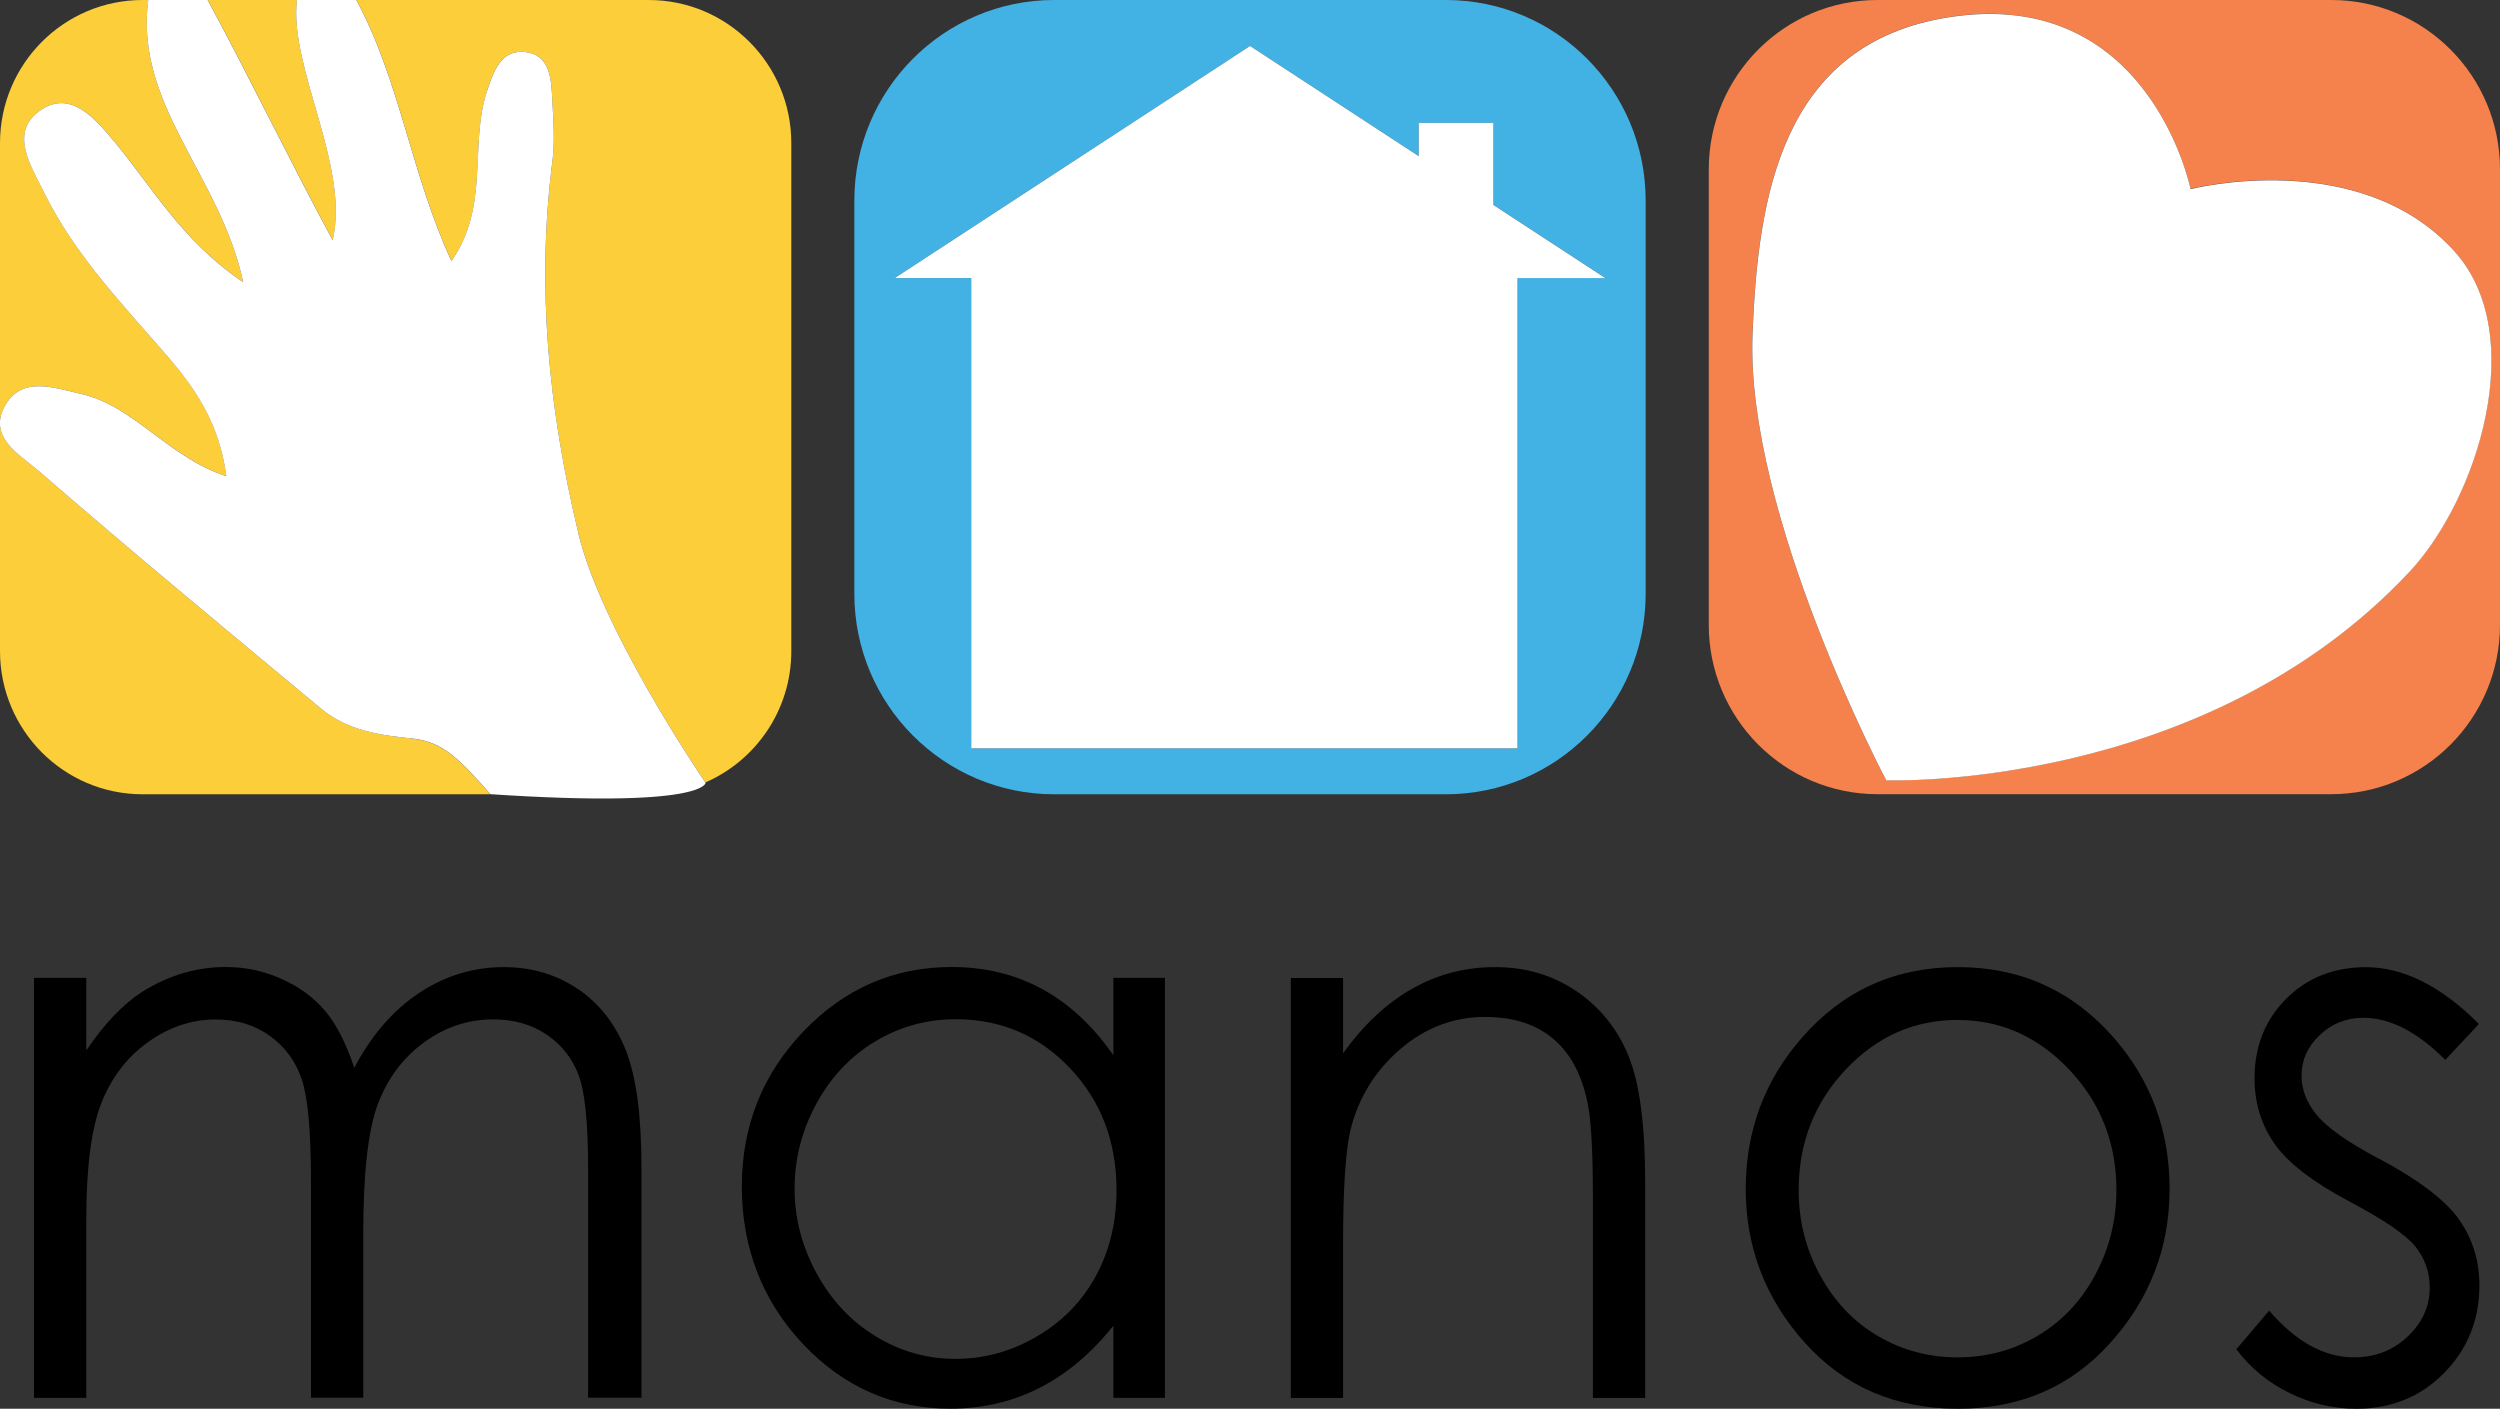
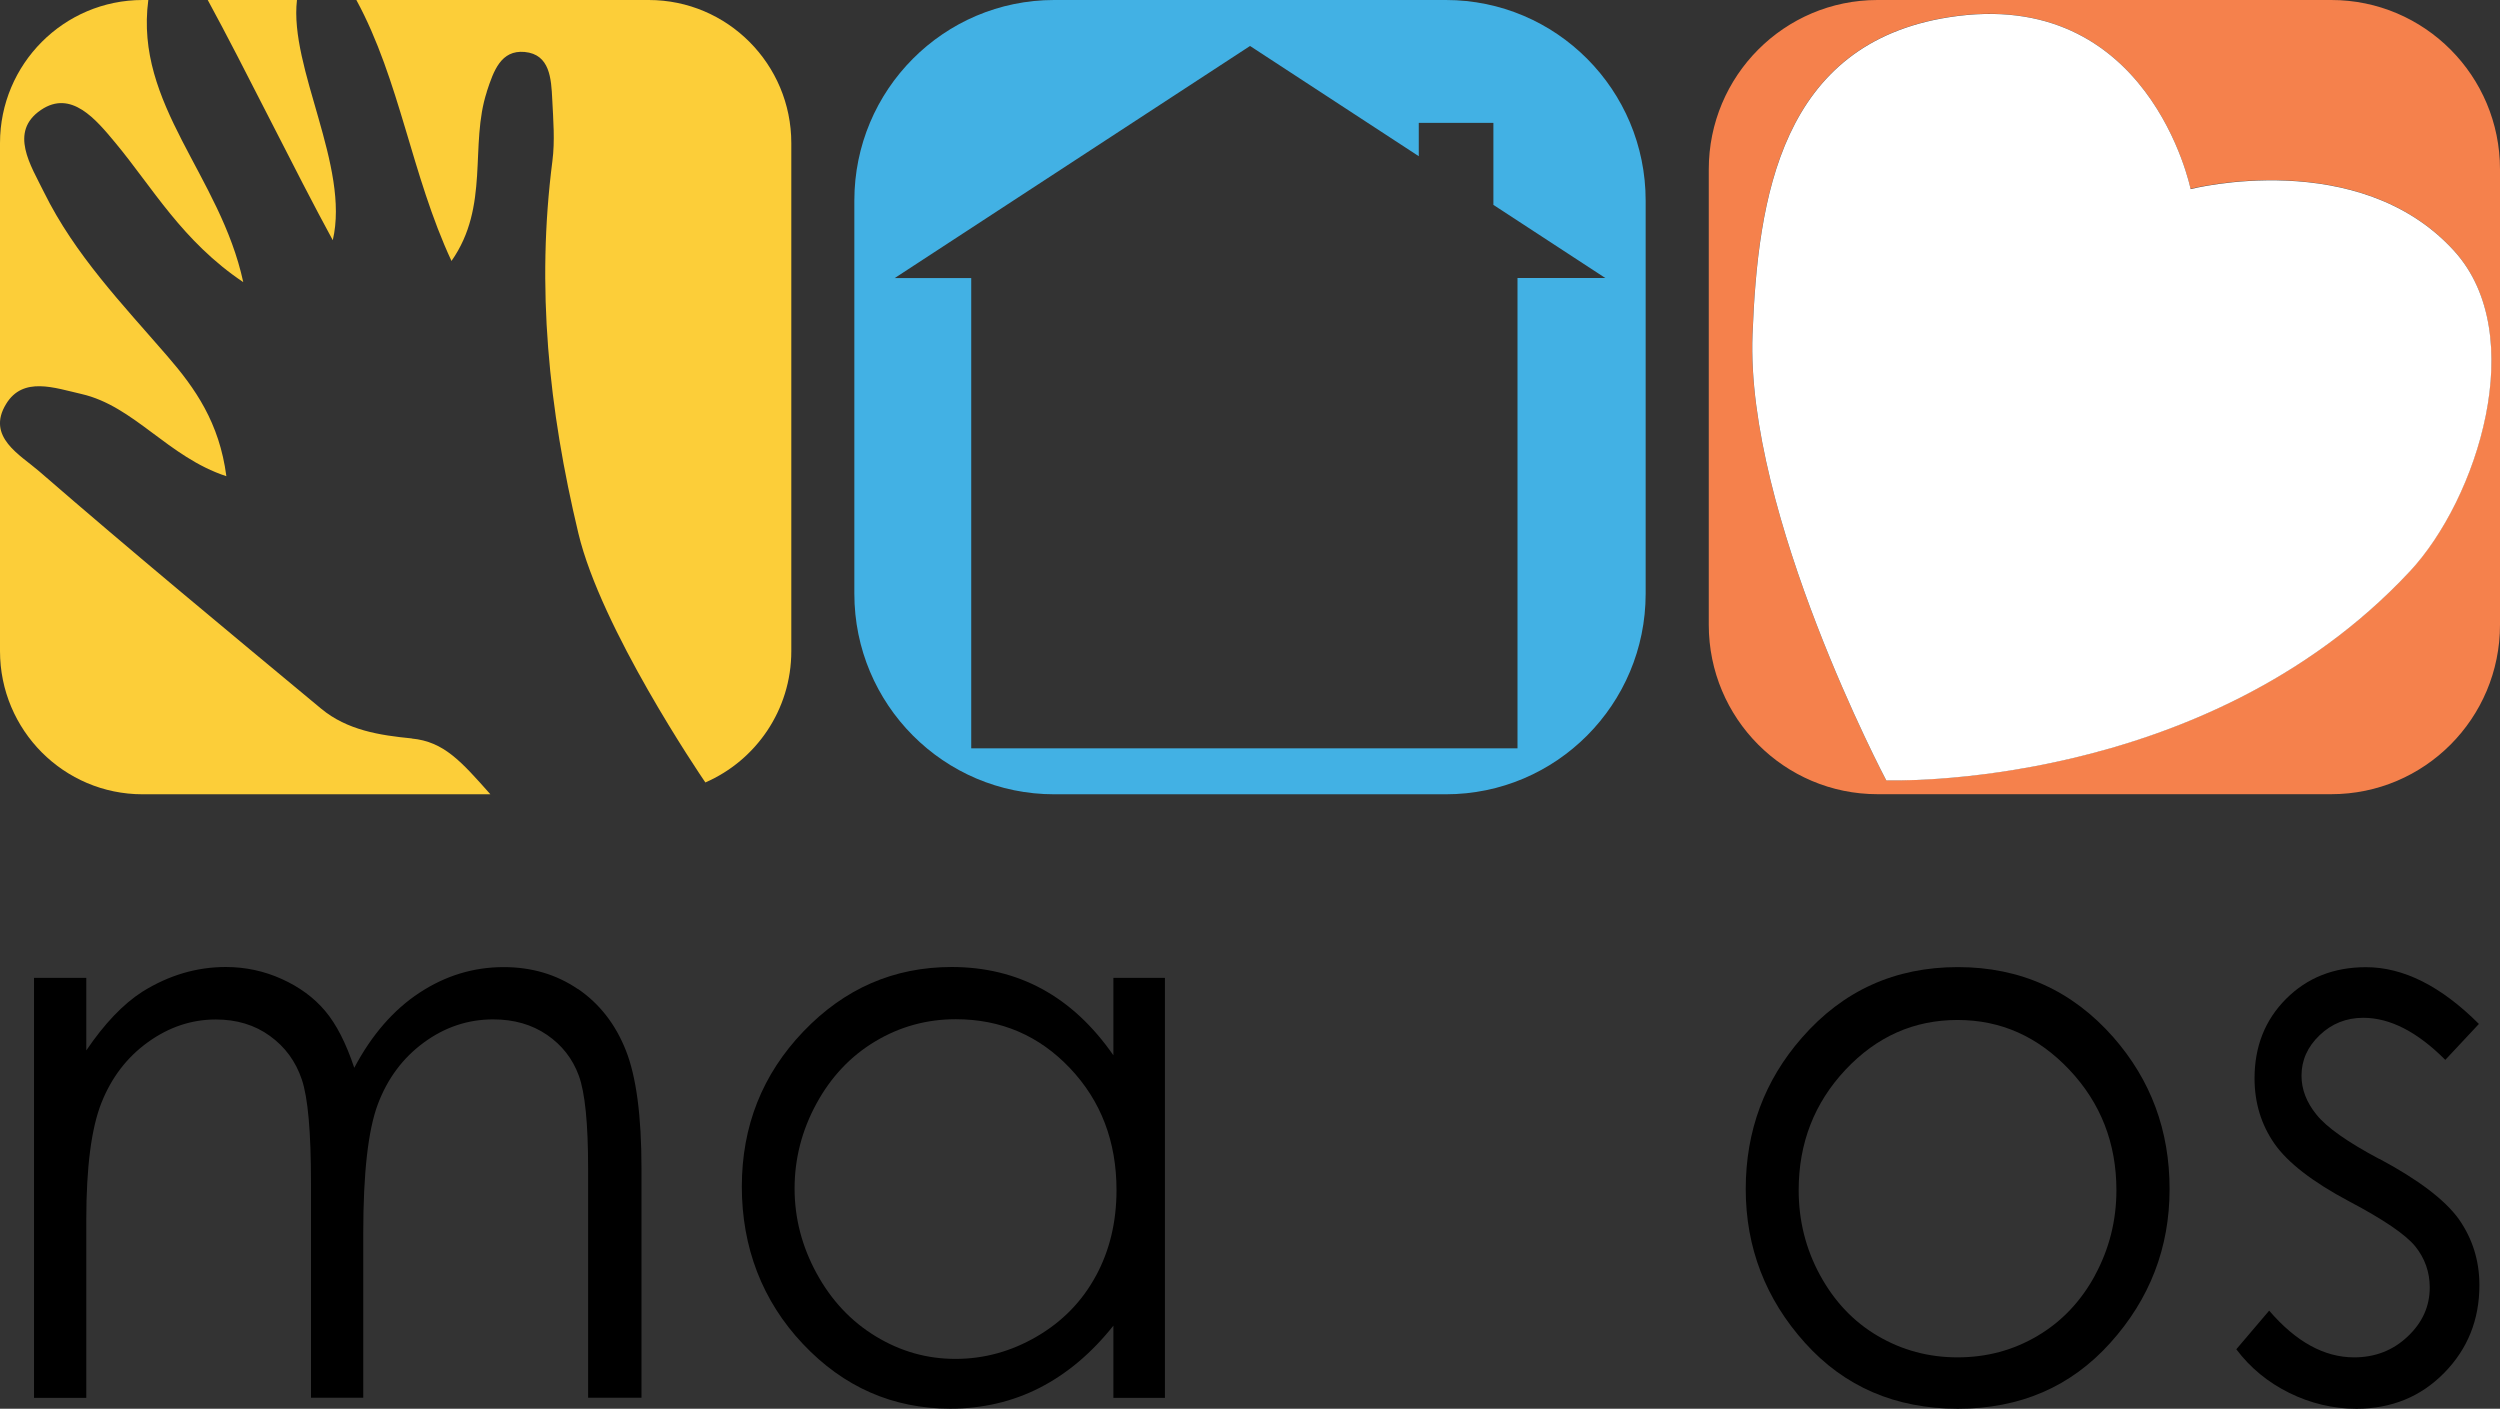
<svg xmlns="http://www.w3.org/2000/svg" width="126" height="71" viewBox="0 0 126 71" fill="none">
  <rect x="0" y="0" width="126" height="71" fill="#333333" stroke="none" />
  <g clip-path="url(#clip0_1103_16620)">
    <path d="M29.129 49.851C28.045 49.112 26.8 48.742 25.385 48.742C23.869 48.742 22.454 49.171 21.142 50.034C19.829 50.897 18.732 52.16 17.855 53.818C17.44 52.572 16.949 51.615 16.385 50.948C15.822 50.281 15.094 49.745 14.2 49.341C13.306 48.937 12.366 48.737 11.375 48.737C9.906 48.737 8.504 49.154 7.174 49.983C6.208 50.604 5.264 51.59 4.349 52.942V49.286H1.715V70.452H4.349V61.482C4.349 58.838 4.603 56.87 5.111 55.586C5.62 54.302 6.403 53.282 7.462 52.521C8.521 51.76 9.66 51.382 10.876 51.382C11.93 51.382 12.841 51.658 13.603 52.211C14.37 52.763 14.903 53.494 15.212 54.408C15.521 55.322 15.674 57.057 15.674 59.612V70.447H18.308V62.158C18.308 59.123 18.554 56.959 19.041 55.658C19.528 54.362 20.299 53.324 21.358 52.546C22.416 51.769 23.581 51.377 24.856 51.377C25.906 51.377 26.808 51.637 27.566 52.155C28.324 52.674 28.858 53.358 29.171 54.209C29.485 55.059 29.641 56.619 29.641 58.889V70.447H32.331V58.889C32.331 56.245 32.068 54.26 31.543 52.938C31.018 51.615 30.213 50.583 29.129 49.843V49.851Z" fill="black" />
    <path d="M56.107 53.176C55.078 51.696 53.884 50.587 52.524 49.847C51.165 49.107 49.64 48.737 47.963 48.737C45.053 48.737 42.563 49.822 40.492 51.985C38.421 54.149 37.388 56.759 37.388 59.807C37.388 62.855 38.413 65.563 40.467 67.735C42.517 69.907 44.994 70.996 47.891 70.996C49.521 70.996 51.025 70.647 52.397 69.946C53.769 69.244 55.01 68.203 56.115 66.813V70.452H58.712V49.286H56.115V53.176H56.107ZM55.23 64.309C54.536 65.593 53.541 66.609 52.253 67.361C50.961 68.114 49.598 68.488 48.154 68.488C46.709 68.488 45.388 68.109 44.139 67.353C42.893 66.596 41.898 65.537 41.157 64.177C40.416 62.817 40.047 61.393 40.047 59.901C40.047 58.408 40.412 56.972 41.148 55.624C41.881 54.277 42.868 53.231 44.109 52.487C45.35 51.743 46.701 51.369 48.17 51.369C50.449 51.369 52.372 52.194 53.93 53.839C55.489 55.484 56.272 57.533 56.272 59.981C56.272 61.588 55.925 63.034 55.23 64.313V64.309Z" fill="black" />
-     <path d="M79.439 49.949C78.253 49.146 76.894 48.742 75.365 48.742C73.836 48.742 72.468 49.103 71.189 49.822C69.91 50.54 68.741 51.628 67.691 53.082V49.29H65.057V70.456H67.691V62.694C67.691 59.905 67.818 57.983 68.068 56.934C68.47 55.327 69.3 53.975 70.562 52.886C71.824 51.798 73.252 51.254 74.844 51.254C76.237 51.254 77.368 51.607 78.232 52.313C79.096 53.018 79.685 54.073 79.99 55.475C80.185 56.292 80.282 57.92 80.282 60.36V70.456H82.916V59.561C82.916 56.683 82.632 54.561 82.069 53.197C81.506 51.837 80.629 50.752 79.444 49.949H79.439Z" fill="black" />
    <path d="M98.675 48.742C95.507 48.742 92.885 49.928 90.814 52.304C88.93 54.455 87.985 56.997 87.985 59.93C87.985 62.864 88.981 65.474 90.975 67.684C92.966 69.895 95.532 71 98.675 71C101.817 71 104.367 69.895 106.357 67.684C108.348 65.474 109.347 62.889 109.347 59.93C109.347 56.972 108.403 54.438 106.518 52.283C104.443 49.924 101.83 48.742 98.675 48.742ZM105.595 64.266C104.879 65.588 103.91 66.609 102.686 67.331C101.462 68.054 100.123 68.411 98.662 68.411C97.201 68.411 95.863 68.05 94.639 67.331C93.415 66.613 92.449 65.588 91.729 64.266C91.009 62.944 90.653 61.516 90.653 59.986C90.653 57.614 91.441 55.59 93.013 53.915C94.588 52.24 96.468 51.407 98.658 51.407C100.848 51.407 102.715 52.245 104.295 53.915C105.875 55.59 106.667 57.614 106.667 59.986C106.667 61.516 106.307 62.944 105.591 64.266H105.595Z" fill="black" />
    <path d="M119.918 58.413C118.309 57.558 117.254 56.81 116.75 56.177C116.246 55.556 115.996 54.901 115.996 54.213C115.996 53.435 116.301 52.755 116.911 52.172C117.521 51.59 118.254 51.297 119.109 51.297C120.456 51.297 121.832 52.002 123.243 53.418L124.937 51.607C123.027 49.698 121.129 48.746 119.245 48.746C117.623 48.746 116.28 49.278 115.221 50.34C114.158 51.403 113.629 52.742 113.629 54.349C113.629 55.582 113.964 56.678 114.628 57.635C115.293 58.591 116.551 59.569 118.402 60.551C120.126 61.461 121.231 62.213 121.722 62.808C122.214 63.416 122.459 64.113 122.459 64.891C122.459 65.839 122.087 66.664 121.345 67.361C120.604 68.063 119.702 68.411 118.648 68.411C117.14 68.411 115.713 67.625 114.366 66.056L112.71 68.003C113.413 68.938 114.302 69.669 115.378 70.201C116.454 70.732 117.58 71 118.762 71C120.532 71 122.01 70.396 123.192 69.189C124.374 67.982 124.962 66.511 124.962 64.772C124.962 63.539 124.615 62.43 123.925 61.444C123.222 60.47 121.888 59.459 119.927 58.409L119.918 58.413Z" fill="black" />
    <path d="M117.496 0H94.626C89.93 0 86.122 3.822 86.122 8.536V31.491C86.122 36.206 89.93 40.027 94.626 40.027H117.496C122.193 40.027 126 36.206 126 31.491V8.536C126 3.822 122.193 0 117.496 0ZM121.435 28.809C111.071 39.904 95.062 39.322 95.062 39.322C95.062 39.322 87.969 25.914 88.324 16.847C88.595 9.939 89.756 2.198 98.213 0.863C108.323 -0.727 110.402 9.518 110.402 9.518C110.402 9.518 118.894 7.346 123.692 12.647C127.487 16.842 124.882 25.111 121.431 28.805L121.435 28.809Z" fill="#F5814C" />
    <path d="M72.87 0H53.13C47.569 0 43.059 4.527 43.059 10.109V29.923C43.059 35.504 47.569 40.032 53.13 40.032H72.87C78.431 40.032 82.941 35.504 82.941 29.923V10.109C82.941 4.527 78.431 0 72.87 0ZM76.482 14.015V37.715H48.95V14.015H45.092L63.002 2.317L71.506 7.873V6.194H75.267V10.326L80.908 14.011H76.482V14.015Z" fill="#42B1E4" />
    <path d="M20.756 37.217C19.151 37.06 17.503 36.809 16.186 35.717C11.422 31.759 6.644 27.806 1.96 23.742C1.024 22.93 -0.708 22.016 0.309 20.358C1.164 18.955 2.752 19.55 4.099 19.856C6.767 20.464 8.461 23.032 11.409 24.001C11.057 21.302 9.838 19.567 8.423 17.935C6.174 15.333 3.777 12.851 2.219 9.692C1.554 8.34 0.436 6.649 2.062 5.543C3.587 4.506 4.832 6.015 5.814 7.197C7.703 9.471 9.186 12.154 12.26 14.22C11.1 8.838 6.776 5.292 7.475 0H7.191C3.218 0 -0 3.231 -0 7.214V32.813C-0 36.801 3.218 40.032 7.187 40.032H24.716C23.242 38.374 22.378 37.379 20.752 37.222L20.756 37.217Z" fill="#FCCE39" />
-     <path d="M14.963 0H10.47C12.308 3.367 14.934 8.74 16.772 12.107C17.644 8.391 14.569 3.414 14.967 0H14.963Z" fill="#FCCE39" />
+     <path d="M14.963 0H10.47C12.308 3.367 14.934 8.74 16.772 12.107C17.644 8.391 14.569 3.414 14.967 0H14.963" fill="#FCCE39" />
    <path d="M24.534 4.621C24.877 3.579 25.241 2.508 26.444 2.619C27.715 2.738 27.782 3.962 27.833 5.003C27.884 6.041 27.973 7.095 27.841 8.115C27.024 14.475 27.651 20.605 29.15 26.879C30.294 31.674 35.24 38.982 35.55 39.436C38.099 38.327 39.882 35.781 39.882 32.818V7.214C39.882 3.231 36.663 0 32.695 0H17.961C20.163 4.06 20.731 8.804 22.755 13.153C24.695 10.389 23.657 7.307 24.538 4.621H24.534Z" fill="#FCCE39" />
    <path d="M110.406 9.526C110.406 9.526 108.327 -0.723 98.218 0.871C89.76 2.202 88.599 9.943 88.328 16.855C87.973 25.922 95.067 39.33 95.067 39.33C95.067 39.33 111.071 39.913 121.439 28.817C124.886 25.128 127.495 16.855 123.7 12.659C118.902 7.354 110.41 9.531 110.41 9.531L110.406 9.526Z" fill="white" />
-     <path d="M75.267 6.194H71.506V7.873L63.002 2.317L45.092 14.015H48.95V37.715H76.483V14.015H80.909L75.267 10.33V6.194Z" fill="white" />
-     <path d="M29.151 26.879C27.652 20.605 27.025 14.475 27.842 8.115C27.974 7.095 27.885 6.041 27.834 5.003C27.783 3.962 27.715 2.738 26.445 2.619C25.246 2.508 24.878 3.579 24.535 4.621C23.654 7.303 24.691 10.389 22.752 13.153C20.727 8.804 20.16 4.064 17.957 0H14.963C14.569 3.414 17.64 8.391 16.767 12.107C14.929 8.74 12.303 3.367 10.465 0H7.471C6.777 5.292 11.101 8.838 12.257 14.22C9.182 12.154 7.7 9.471 5.811 7.197C4.828 6.015 3.588 4.506 2.059 5.543C0.432 6.649 1.55 8.345 2.215 9.692C3.77 12.851 6.171 15.333 8.42 17.935C9.83 19.572 11.05 21.302 11.406 24.001C8.458 23.036 6.768 20.464 4.096 19.856C2.749 19.55 1.165 18.955 0.305 20.358C-0.711 22.02 1.025 22.934 1.957 23.742C6.641 27.806 11.414 31.755 16.183 35.717C17.5 36.814 19.148 37.06 20.753 37.217C22.379 37.375 23.243 38.369 24.717 40.027C35.563 40.746 35.563 39.453 35.563 39.453C35.563 39.453 35.559 39.445 35.546 39.432C35.237 38.977 30.294 31.67 29.147 26.875L29.151 26.879Z" fill="white" />
  </g>
  <defs>
    <clipPath id="clip0_1103_16620">
      <rect width="126" height="71" fill="white" />
    </clipPath>
  </defs>
</svg>